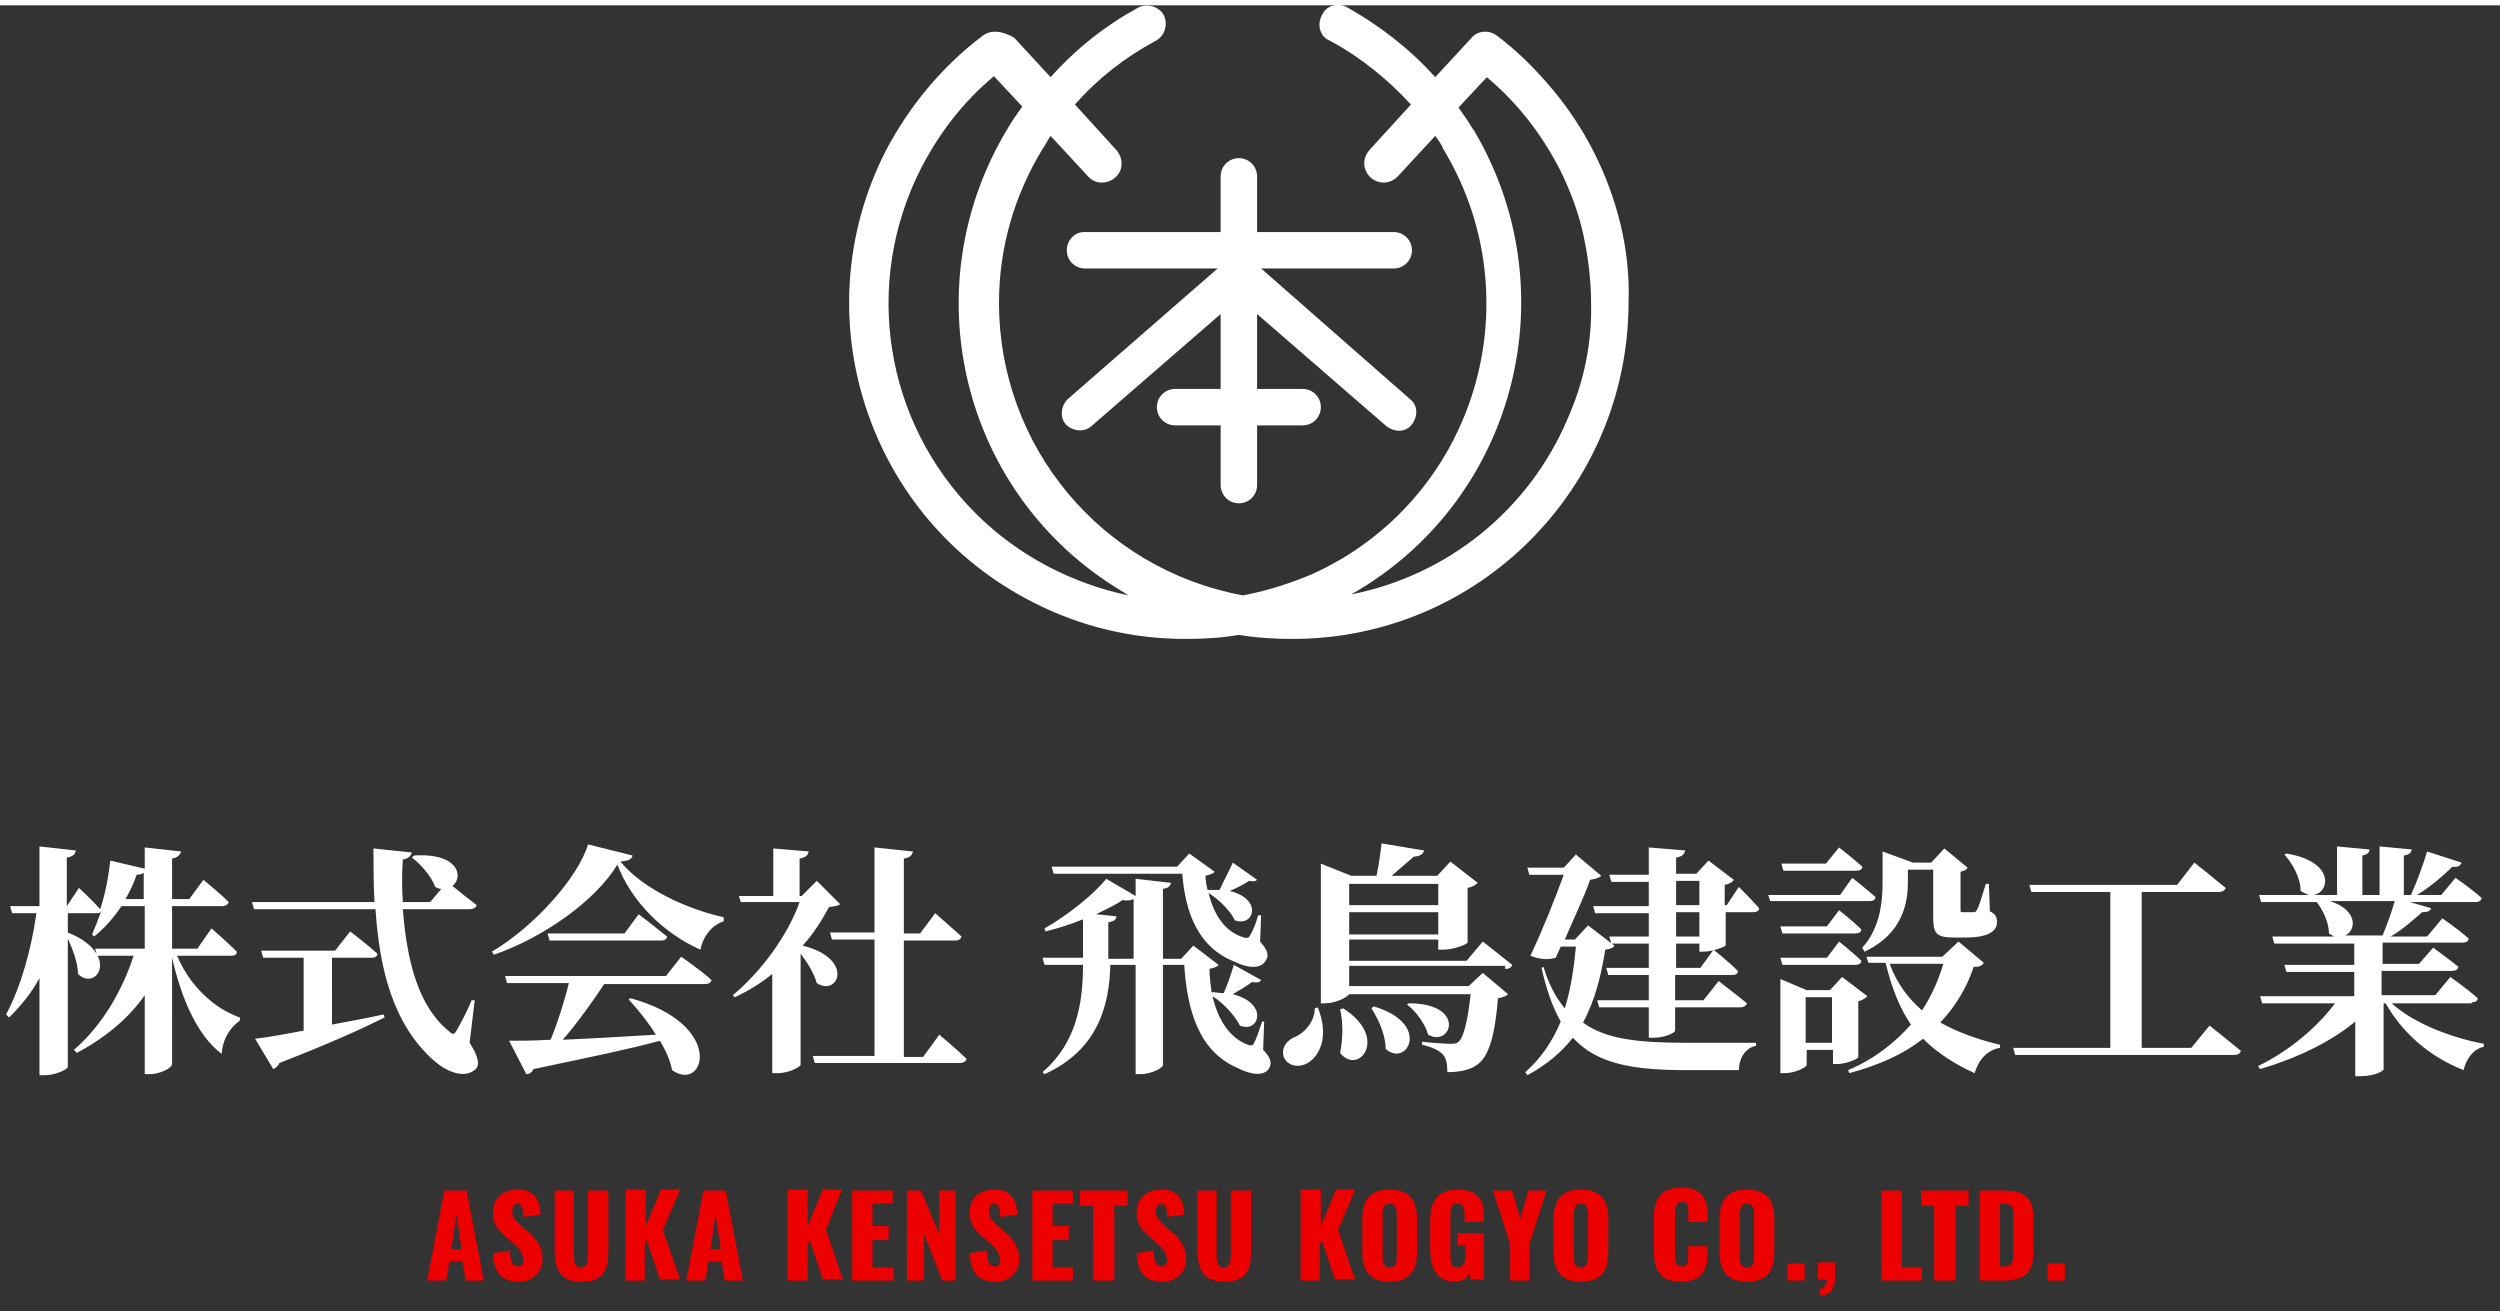
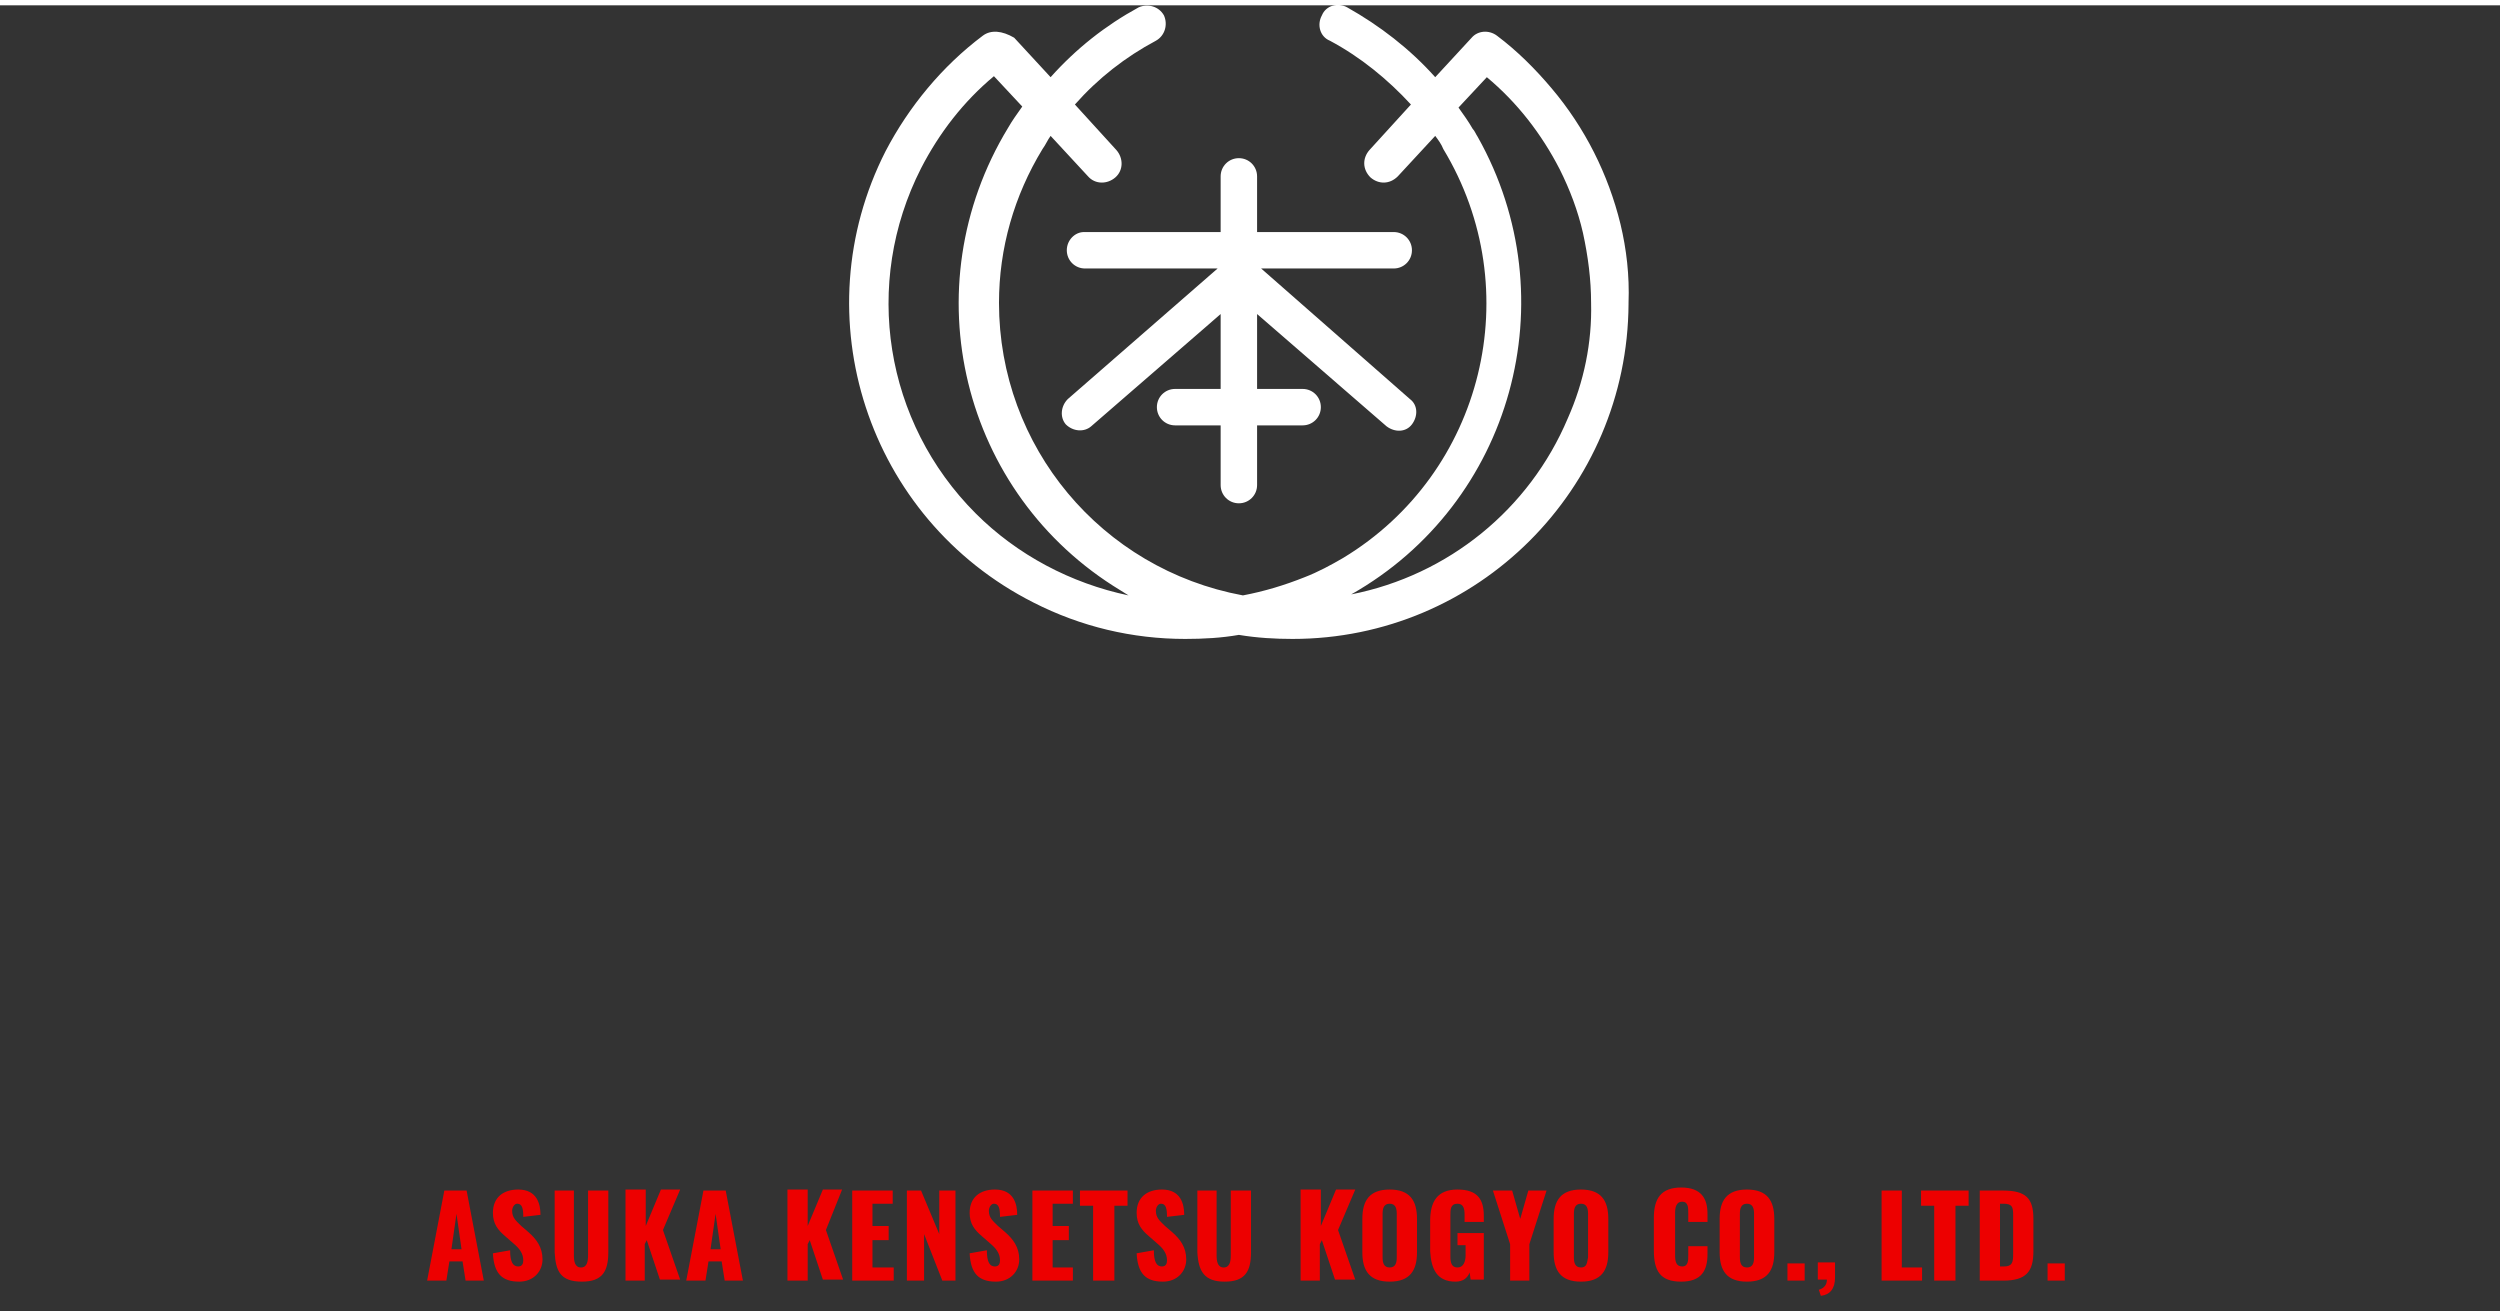
<svg xmlns="http://www.w3.org/2000/svg" width="245px" version="1.1" id="Layer_1" x="0px" y="0px" viewBox="0 0 247 129" style="enable-background:new 0 0 247 129;" xml:space="preserve">
  <rect x="0" y="0" width="247" height="129" fill="#333333" stroke="none" />
  <style type="text/css">
	.st0{fill:#ED0000;}
	.st1{fill:#FFFFFF;}
</style>
  <g>
    <path class="st0" d="M202.3,126h1.7v-1.7h-1.7V126z M197.6,124.6v-6.2h0.3c0.9,0,1,0.3,1,1.1v3.9c0,0.8-0.1,1.2-0.9,1.2H197.6z    M195.6,126h2.3c2.3,0,3-0.9,3-2.9v-3.2c0-2-0.7-2.8-3-2.8h-2.3V126z M191.2,126h2v-7.4h1.3v-1.5h-4.7v1.5h1.3V126z M185.9,126h4   v-1.3h-2v-7.6h-2V126z M179.9,127.5c0.9-0.1,1.4-0.7,1.4-1.8v-1.5h-1.7v1.7h0.9c0,0.6-0.4,0.9-0.8,1L179.9,127.5z M176.6,126h1.7   v-1.7h-1.7V126z M172.6,124.7c-0.6,0-0.7-0.5-0.7-1v-4.3c0-0.5,0.1-1,0.7-1c0.6,0,0.7,0.5,0.7,1v4.3   C173.3,124.2,173.2,124.7,172.6,124.7z M172.6,126.1c2,0,2.7-1.1,2.7-2.9v-3.3c0-1.8-0.7-2.9-2.7-2.9c-2,0-2.7,1.1-2.7,2.9v3.3   C169.9,125,170.6,126.1,172.6,126.1z M166.1,126.1c2,0,2.6-1.1,2.6-2.7v-0.8h-1.9v0.9c0,0.5,0,1.1-0.6,1.1c-0.6,0-0.7-0.5-0.7-1.1   v-4.2c0-0.5,0.1-1.1,0.7-1.1s0.6,0.6,0.6,1.1v0.9h1.9v-0.8c0-1.5-0.6-2.6-2.6-2.6c-2,0-2.7,1.1-2.7,3v3.2   C163.4,125,164,126.1,166.1,126.1z M156.2,124.7c-0.6,0-0.7-0.5-0.7-1v-4.3c0-0.5,0.1-1,0.7-1c0.6,0,0.7,0.5,0.7,1v4.3   C156.8,124.2,156.8,124.7,156.2,124.7z M156.2,126.1c2,0,2.7-1.1,2.7-2.9v-3.3c0-1.8-0.7-2.9-2.7-2.9c-2,0-2.7,1.1-2.7,2.9v3.3   C153.5,125,154.2,126.1,156.2,126.1z M149.2,126h1.9v-3.6l1.7-5.3h-1.8l-0.8,2.8l-0.8-2.8h-1.9l1.7,5.3V126z M143.8,126.1   c0.8,0,1.2-0.4,1.4-0.9l0.1,0.7h1.3v-4.6h-2.6v1.2h0.8v1c0,0.6-0.2,1.2-0.8,1.2s-0.7-0.5-0.7-1.1v-4.1c0-0.5,0-1.1,0.7-1.1   c0.6,0,0.7,0.5,0.7,1.1v0.7h1.9v-0.6c0-1.6-0.6-2.6-2.6-2.6c-2,0-2.7,1.2-2.7,3.1v3C141.4,124.9,142,126.1,143.8,126.1z    M137.3,124.7c-0.6,0-0.7-0.5-0.7-1v-4.3c0-0.5,0.1-1,0.7-1c0.6,0,0.7,0.5,0.7,1v4.3C138,124.2,137.9,124.7,137.3,124.7z    M137.3,126.1c2,0,2.7-1.1,2.7-2.9v-3.3c0-1.8-0.7-2.9-2.7-2.9c-2,0-2.7,1.1-2.7,2.9v3.3C134.6,125,135.3,126.1,137.3,126.1z    M128.4,126h2v-3.6l0.2-0.4l1.3,3.9h2l-1.7-4.9l1.7-4h-1.9l-1.5,3.6v-3.6h-2V126z M121,126.1c2,0,2.6-1,2.6-2.9v-6.1h-2v6.4   c0,0.6-0.1,1.2-0.7,1.2s-0.7-0.6-0.7-1.2v-6.4h-1.9v6.1C118.4,125.1,119,126.1,121,126.1z M114.9,126.1c1.4,0,2.3-1,2.3-2.2   c0-1.2-0.6-2-1.4-2.7l-0.7-0.6c-0.5-0.5-0.9-0.8-0.9-1.5c0-0.3,0.2-0.7,0.5-0.7c0.5,0,0.6,0.5,0.6,1.3l1.7-0.2c0-1-0.3-2.5-2.2-2.5   c-1.5,0-2.5,0.8-2.5,2.3c0,1.1,0.5,1.7,1.2,2.3l0.8,0.7c0.6,0.5,1,1,1,1.7c0,0.3-0.1,0.6-0.5,0.6c-0.5,0-0.8-0.4-0.8-1.6l-1.7,0.3   C112.4,125.3,113.2,126.1,114.9,126.1z M108.1,126h2v-7.4h1.3v-1.5h-4.7v1.5h1.3V126z M102,126h4v-1.3H104V122h1.6v-1.4H104v-2.2h2   v-1.3h-4V126z M98.4,126.1c1.4,0,2.3-1,2.3-2.2c0-1.2-0.6-2-1.4-2.7l-0.7-0.6c-0.5-0.5-0.9-0.8-0.9-1.5c0-0.3,0.2-0.7,0.5-0.7   c0.5,0,0.6,0.5,0.6,1.3l1.7-0.2c0-1-0.3-2.5-2.2-2.5c-1.5,0-2.5,0.8-2.5,2.3c0,1.1,0.5,1.7,1.2,2.3l0.8,0.7c0.6,0.5,1,1,1,1.7   c0,0.3-0.1,0.6-0.5,0.6c-0.5,0-0.8-0.4-0.8-1.6l-1.7,0.3C95.9,125.3,96.7,126.1,98.4,126.1z M89.6,126h1.7v-4.6l1.8,4.6h1.3v-8.9   h-1.6v4.3l-1.8-4.3h-1.4V126z M84.3,126h4v-1.3h-2.1V122h1.6v-1.4h-1.6v-2.2h2v-1.3h-4V126z M77.8,126h2v-3.6l0.2-0.4l1.3,3.9h2   l-1.7-4.9l1.6-4h-1.9l-1.5,3.6v-3.6h-2V126z M70.2,122.9l0.5-3.5l0.5,3.5H70.2z M67.8,126h1.9l0.3-1.9h1.3l0.3,1.9h1.8l-1.7-8.9   h-2.2L67.8,126z M61.7,126h2v-3.6l0.2-0.4l1.3,3.9h2l-1.7-4.9l1.7-4h-1.9l-1.5,3.6v-3.6h-2V126z M57.5,126.1c2,0,2.6-1,2.6-2.9   v-6.1h-2v6.4c0,0.6-0.1,1.2-0.7,1.2s-0.7-0.6-0.7-1.2v-6.4h-1.9v6.1C54.9,125.1,55.4,126.1,57.5,126.1z M51.3,126.1   c1.4,0,2.3-1,2.3-2.2c0-1.2-0.6-2-1.4-2.7l-0.7-0.6c-0.5-0.5-0.9-0.8-0.9-1.5c0-0.3,0.2-0.7,0.5-0.7c0.5,0,0.6,0.5,0.6,1.3l1.7-0.2   c0-1-0.3-2.5-2.2-2.5c-1.5,0-2.5,0.8-2.5,2.3c0,1.1,0.5,1.7,1.2,2.3l0.8,0.7c0.6,0.5,1,1,1,1.7c0,0.3-0.1,0.6-0.5,0.6   c-0.5,0-0.8-0.4-0.8-1.6l-1.7,0.3C48.8,125.3,49.6,126.1,51.3,126.1z M44.6,122.9l0.5-3.5l0.5,3.5H44.6z M42.2,126h1.9l0.3-1.9h1.3   L46,126h1.8l-1.7-8.9h-2.2L42.2,126z" />
    <path class="st1" d="M105.4,24.2L105.4,24.2c0,1,0.8,1.8,1.8,1.8h13.1l-14.8,12.9c-0.7,0.7-0.8,1.8-0.2,2.5   c0.7,0.7,1.8,0.8,2.5,0.2l12.8-11.1v7.4h-4.5c-1,0-1.8,0.8-1.8,1.8c0,1,0.8,1.8,1.8,1.8h4.5v5.9c0,1,0.8,1.8,1.8,1.8   c1,0,1.8-0.8,1.8-1.8v-5.9h4.5c1,0,1.8-0.8,1.8-1.8c0-1-0.8-1.8-1.8-1.8h-4.5v-7.4l12.8,11.1c0.8,0.6,1.9,0.6,2.5-0.2   c0.6-0.8,0.6-1.9-0.2-2.5L124.6,26h13.1c1,0,1.8-0.8,1.8-1.8c0-1-0.8-1.8-1.8-1.8h-13.5v-5.5c0-1-0.8-1.8-1.8-1.8   c-1,0-1.8,0.8-1.8,1.8v5.5h-13.5C106.2,22.4,105.4,23.2,105.4,24.2z" />
    <path class="st1" d="M160.1,21.6c-1.2-4.9-3.5-9.5-6.8-13.4c-1.6-1.9-3.4-3.7-5.4-5.2c-0.8-0.6-1.9-0.5-2.5,0.2l-3.6,3.9   c-2.5-2.8-5.5-5.1-8.7-6.9c-0.9-0.5-2.1-0.2-2.5,0.8c-0.5,0.9-0.2,2.1,0.8,2.5c3,1.6,5.7,3.8,8,6.3l-4.1,4.5   c-0.7,0.8-0.7,1.9,0.1,2.7c0.8,0.7,1.9,0.7,2.7-0.1l0,0l3.7-4c0.3,0.4,0.6,0.8,0.8,1.3c8.4,13.9,4,32-9.9,40.4   c-1.2,0.7-2.5,1.4-3.8,1.9c-2,0.8-4,1.4-6.1,1.8c-14-2.6-24.1-14.7-24.1-28.9c0-5.4,1.5-10.6,4.3-15.2c0.3-0.4,0.5-0.9,0.8-1.3   l3.7,4c0.7,0.8,1.9,0.8,2.7,0.1c0.8-0.7,0.8-1.9,0.1-2.7l0,0l-4.1-4.5c2.3-2.6,5-4.7,8-6.3c0.9-0.5,1.2-1.6,0.8-2.5   c-0.5-0.9-1.6-1.2-2.5-0.8c-3.3,1.8-6.2,4.1-8.7,6.9l-3.6-3.9C99,2.5,97.9,2.4,97.1,3c-4,3-7.3,7-9.6,11.4   c-8.3,16.3-1.8,36.3,14.6,44.6c4.7,2.4,9.8,3.6,15,3.6c1.8,0,3.6-0.1,5.3-0.4c1.8,0.3,3.6,0.4,5.3,0.4c18.3,0,33.1-14.8,33.2-33.1   v-0.1C161,26.7,160.7,24.1,160.1,21.6z M96.4,50.2c-9-9-11.2-22.7-5.4-34.1c1.8-3.5,4.2-6.6,7.2-9.1l2.8,3c-0.5,0.7-1,1.4-1.4,2.1   C90,27.9,95,48.3,110.7,57.8c0.3,0.2,0.5,0.3,0.8,0.5C105.8,57.1,100.5,54.3,96.4,50.2L96.4,50.2z M154.9,40.8   c-3.8,9-11.8,15.5-21.4,17.4C149.4,49.2,155,29,146,13c-0.2-0.3-0.3-0.6-0.5-0.8c-0.4-0.7-0.9-1.4-1.4-2.1l2.8-3   c3,2.5,5.4,5.6,7.2,9.1c1,2,1.8,4.1,2.3,6.3c0.5,2.3,0.8,4.6,0.8,6.9C157.3,33.3,156.5,37.2,154.9,40.8z" />
-     <path class="st1" d="M244.2,98.5c0.3,0,0.6-0.1,0.6-0.4c-1-0.9-2.7-2.1-2.7-2.1l-1.5,1.8h-5.3v-2.4h6.9c0.4,0,0.6-0.1,0.7-0.4   c-1-0.8-2.5-1.9-2.5-1.9l-1.4,1.6h-3.6v-2.1h7.9c0.3,0,0.6-0.1,0.6-0.4c-1-0.9-2.6-2-2.6-2l-1.5,1.8h-3.6c1.2-0.7,2.3-1.7,3.1-2.4   c0.5,0,0.8-0.1,0.9-0.4l-2.1-0.6h6.4c0.4,0,0.6-0.1,0.7-0.4c-1-0.9-2.6-2-2.6-2l-1.4,1.7h-2.4c1.3-0.8,2.6-1.9,3.5-2.8   c0.5,0.1,0.8-0.1,0.9-0.4l-3.4-1.1c-0.4,1.3-1,3-1.6,4.3h-0.7V84c0.6-0.1,0.7-0.3,0.8-0.6l-3.2-0.3v4.8h-1.7V84   c0.5-0.1,0.7-0.3,0.7-0.6l-3.2-0.3v4.8h-2.3c1.6-0.3,2.1-3.3-2.7-4.1l-0.2,0.1c0.8,0.9,1.6,2.3,1.6,3.6c0.3,0.2,0.6,0.3,0.8,0.4   h-4.9l0.2,0.7h5.5c0.6,0.8,1.2,2,1.2,3.1c0.2,0.1,0.3,0.2,0.5,0.3h-6.1l0.2,0.7h7.9v2.1h-6.9l0.2,0.7h6.7v2.4h-9.3l0.2,0.7h7.2   c-1.7,2.3-4.5,4.7-7.6,6.2l0.2,0.3c3.7-1.1,7-2.7,9.4-4.7v5.4h0.5c1.4,0,2.3-0.5,2.3-0.7v-6.5h0.2c1.7,3,4.4,5.3,7.7,6.6   c0.3-1.2,1-2.1,2-2.3l0-0.3c-3.2-0.6-6.9-2-9.1-4H244.2z M236.6,88.5c-0.3,1.1-0.8,2.4-1.2,3.4h-3.7c1.1-0.5,1.3-2.5-1.5-3.4H236.6   z M216.5,103h-4.9V87.6h7.6c0.3,0,0.6-0.1,0.7-0.4c-1.2-1-3.1-2.5-3.1-2.5l-1.7,2.2h-14.6l0.2,0.7h7.8V103h-9.6l0.2,0.7h21.6   c0.4,0,0.6-0.1,0.7-0.4c-1.2-1-3.1-2.5-3.1-2.5L216.5,103z M193.5,92.5l-1.6,1.5h-7.5l0.2,0.6h1.7c0.6,2.5,1.4,4.5,2.5,6.1   c-1.6,1.8-3.6,3.4-6.2,4.5l0.1,0.3c3-0.8,5.4-1.9,7.3-3.4c1.4,1.4,3.1,2.5,5.1,3.4c0.4-1.4,1.3-2.3,2.5-2.5l0-0.3   c-2.1-0.5-4.1-1.2-5.9-2.2c1.5-1.6,2.6-3.4,3.3-5.5c0.6,0,0.8-0.1,1-0.4L193.5,92.5z M192,94.7c-0.5,1.7-1.2,3.2-2.1,4.6   c-1.4-1.2-2.5-2.7-3.2-4.6H192z M183.6,98.4c0.4-0.1,0.7-0.3,0.9-0.5L182,96l-1.2,1.3h-2.3l-2.6-1.1v9.3h0.4c1.1,0,2.2-0.6,2.2-0.8   v-1.5h2.6v1.4h0.4c0.9,0,2.1-0.5,2.1-0.7V98.4z M178.4,102.5V98h2.6v4.5H178.4z M183.3,94.8c0.3,0,0.6-0.1,0.6-0.4   c-0.8-0.8-2.2-1.9-2.2-1.9l-1.2,1.6h-4.6l0.2,0.7H183.3z M175.9,91l0.2,0.7h7.2c0.3,0,0.6-0.1,0.6-0.4c-0.8-0.8-2.2-1.9-2.2-1.9   l-1.2,1.6H175.9z M181.8,87.9h-7.1l0.2,0.6h9.8c0.3,0,0.6-0.1,0.6-0.4c-0.9-0.8-2.3-1.9-2.3-1.9L181.8,87.9z M183.4,85.5   c0.3,0,0.6-0.1,0.6-0.4c-0.9-0.8-2.3-1.9-2.3-1.9l-1.3,1.6H176l0.2,0.7H183.4z M184.2,93.5c3.9-1.8,4.3-5,4.3-6.9v-1.2h2.5V90   c0,1.6,0.2,2.1,2,2.1h1.2c2.2,0,3.1-0.6,3.1-1.5c0-0.5-0.1-0.8-0.7-1.1l-0.1-2.7h-0.3c-0.4,1.3-0.7,2.3-0.9,2.6   c-0.1,0.2-0.2,0.2-0.4,0.2h-0.5H194c-0.3,0-0.3,0-0.3-0.3v-3.7c0.4-0.1,0.6-0.2,0.7-0.4l-2.3-1.9l-1.3,1.4H189l-3-1.1v2.9   c0,2-0.2,4.6-2,6.6L184.2,93.5z M170.6,88.9h-0.2v-2c0.5-0.1,0.8-0.3,0.9-0.5l-2.5-1.9l-1.2,1.3h-2v-1.6c0.6-0.1,0.8-0.3,0.9-0.7   l-3.6-0.3v2.7H159l0.2,0.7h3.7v2.4h-5.5l0.2,0.7h5.3V92H159l0.2,0.7h3.7v2.4h-4.2l0.2,0.7h4v2.5h-5.1L158,99h4.9v3h0.5   c1.1,0,2.1-0.5,2.1-0.7V99h6.4c0.3,0,0.6-0.1,0.7-0.4c-1.1-0.9-2.8-2.2-2.8-2.2l-1.5,1.9h-2.8v-2.5h5.6c0.4,0,0.6-0.1,0.6-0.4   c-0.9-0.9-2.4-2.1-2.4-2.1l-1.3,1.8h-2.4v-2.4h2.3v0.8h0.4c0.9,0,2.1-0.5,2.2-0.6v-3.3h2.7c0.3,0,0.6-0.1,0.6-0.4   c-0.7-0.8-2-2.1-2-2.1L170.6,88.9z M165.6,86.5h2.3v2.4h-2.3V86.5z M167.9,92h-2.3v-2.4h2.3V92z M156.9,90.9l-1.3,1.4h-1   c0.9-2.1,2-4.4,2.5-5.9c0.6-0.1,0.9-0.2,1.1-0.4l-2.5-2.1l-1.2,1.3h-3.6l0.2,0.7h3.4c-0.8,2.2-2.1,5.5-3.3,8c1,0.4,1.8,0.4,2.5,0.2   l0.5-1.1h1.5c-0.2,2.1-0.5,4.2-1.1,6.1c-0.9-1.1-1.6-2.4-2.1-4.1l-0.2,0.1c0.5,2.2,1.1,3.9,1.9,5.3c-0.8,1.9-1.9,3.6-3.5,5l0.2,0.3   c1.9-1,3.4-2.3,4.5-3.7c2.4,2.6,5.9,3.2,11.2,3.2h5.2c0-1.1,0.6-2.2,1.7-2.4v-0.3c-1.7,0-5.2,0-6.7,0c-4.8,0-8.1-0.3-10.4-2   c1.2-2.2,1.8-4.7,2.2-7.2c0.5-0.1,0.7-0.1,0.9-0.4L156.9,90.9z M148.7,95.2c0.4,0,0.6-0.1,0.7-0.4c-1.1-0.9-2.9-2.3-2.9-2.3   l-1.6,1.9h-11.6v-2.1h8.8v1h0.5c1,0,2.3-0.5,2.4-0.7v-5.4c0.5-0.1,0.8-0.3,1-0.5l-2.7-2.1l-1.3,1.4h-4.5c0.7-0.6,1.6-1.4,2.2-1.9   c0.5,0,0.9-0.2,1-0.6l-4.2-0.7c-0.1,0.9-0.3,2.3-0.5,3.2h-2.5l-3-1.2v13.8h0.4c1.1,0,2.2-0.6,2.4-0.9h12c-0.3,2.7-0.7,4.3-1.2,4.7   c-0.2,0.2-0.4,0.2-0.8,0.2c-0.5,0-1.9-0.1-2.8-0.2v0.3c0.9,0.2,1.6,0.5,2,0.9c0.4,0.4,0.5,1,0.5,1.8c1.2,0,2.2-0.2,2.9-0.7   c1.2-0.8,1.8-2.9,2.1-6.6c0.5-0.1,0.8-0.2,1-0.4l-2.5-2.1l-1.4,1.3h-11.8v-2H148.7z M133.3,91.8v-2.2h8.8v2.2H133.3z M142.1,86.8   v2.1h-8.8v-2.1H142.1z M139,98.7c0.9,0.7,1.8,1.9,2.1,3c2.3,1.3,3.8-3.1-1.9-3.1L139,98.7z M135.5,99.1c0.7,1.1,1.4,2.6,1.4,4   c2.1,1.9,4.6-2.5-1.2-4.2L135.5,99.1z M132.4,99.2c0.3,1.2,0.3,2.9,0,4.3c1.8,2.3,4.9-1.5,0.3-4.4L132.4,99.2z M129.9,99.1   c0,1.3-1,2.4-1.9,2.8c-0.8,0.3-1.4,1-1.2,1.9c0.3,0.9,1.3,1.2,2.2,0.8c1.3-0.6,2.4-2.6,1.2-5.6L129.9,99.1z M124.9,100.4l-0.2,0   c-0.3,0.8-0.5,1.6-0.8,2.1c-0.1,0.3-0.3,0.3-0.6,0.2c-1.9-0.7-3-2.6-3.5-4.8c1.1,0.7,2.2,1.9,2.7,2.9c1.9,0.8,2.9-2.2-0.7-3.1   c0.7-0.4,1.5-0.9,1.9-1.2c0.6,0.1,0.8,0,0.9-0.2l-2.7-1.5c-0.2,0.7-0.6,1.9-1,2.8c-0.4,0-0.8-0.1-1.2-0.1c-0.1-0.8-0.2-1.5-0.2-2.3   c0.4-0.1,0.8-0.2,0.9-0.4l-2.5-1.9l-1.2,1.3h-1.8v-6.9c0.6-0.1,0.7-0.3,0.8-0.6l-3.5-0.4v1.7l-2.9-1.7c-1.2,1.5-3.8,3.6-6.1,4.9   l0.1,0.3c1.2-0.3,2.5-0.7,3.7-1.2v3.8h-4l0.2,0.7h3.8c0,3.7-0.6,7.7-4,10.6l0.2,0.2c5.3-2.4,6.4-6.8,6.5-10.8h2.5v10.8h0.5   c1,0,2.2-0.6,2.2-0.9v-9.9h2.1c0.3,4.6,1.5,8.6,5.3,10.2c1.1,0.6,2.6,0.9,3.1,0c0.3-0.5,0.1-1.1-0.6-1.8L124.9,100.4z M109.5,94.2   v-3.6c0.6-0.1,0.8-0.3,0.8-0.6l-2-0.2c1-0.5,1.9-0.9,2.6-1.4c0.5,0.1,0.9,0,1.1-0.1v5.9H109.5z M116.8,85.7c0.3,4,1.6,7.4,5.2,8.8   c1.2,0.6,2.6,0.8,3.1-0.2c0.3-0.5,0.1-1-0.6-1.8l0.1-2.6l-0.3,0c-0.2,0.8-0.5,1.5-0.8,2c-0.1,0.2-0.2,0.3-0.6,0.2   c-2-0.6-3-2.4-3.5-4.4c1,0.6,2.2,1.8,2.6,2.7c1.9,0.7,2.8-2.1-0.5-2.9c0.7-0.3,1.5-0.7,1.9-1c0.5,0.1,0.7,0,0.8-0.1l-2.4-1.7   c-0.3,0.7-0.9,1.8-1.3,2.7c-0.4,0-0.8,0-1.2,0c-0.1-0.5-0.2-0.9-0.2-1.4c0.4-0.1,0.8-0.2,0.9-0.4l-2.5-1.8l-1.2,1.3h-12.4l0.2,0.7   H116.8z M91.2,103.9h-1.9V92.4h5c0.4,0,0.6-0.1,0.7-0.4c-1-0.9-2.6-2.3-2.6-2.3l-1.5,2h-1.6v-7.4c0.6-0.1,0.8-0.3,0.9-0.7l-3.8-0.4   v8.4H82l0.2,0.7h4.2v11.5h-6.1l0.2,0.7h14.3c0.3,0,0.6-0.1,0.7-0.4c-1-1-2.7-2.4-2.7-2.4L91.2,103.9z M80.7,86.5L79.2,88H79v-3.7   c0.6-0.1,0.8-0.3,0.9-0.7l-3.5-0.3V88H73l0.2,0.6H79c-1.1,3.1-3.6,6.7-6.6,9.2l0.2,0.2c1.3-0.6,2.6-1.4,3.7-2.3v9.8h0.5   c1.3,0,2.3-0.7,2.3-0.8v-11c0.7,0.9,1.3,1.9,1.6,2.9c2.1,1.4,3.8-2.4-1.4-3.7c1.1-1.2,1.9-2.5,2.6-3.8c0.6-0.1,0.9-0.1,1.1-0.3   L80.7,86.5z M58.1,82.9c-1,3.3-5.3,8.1-9.5,10.6l0.2,0.3c4.9-1.7,10-5.3,12.2-8.9c1.4,3.7,4.6,6.8,8.2,8.4c0.2-1.1,1-2.4,2.3-2.8   l0-0.4c-3.6-0.8-8-2.8-10.2-5.5c0.8-0.1,1.1-0.2,1.2-0.6L58.1,82.9z M61.7,91.7h-7.6l0.2,0.7h11c0.3,0,0.6-0.1,0.6-0.4   c-1.1-0.9-2.8-2.2-2.8-2.2L61.7,91.7z M65.8,95.9H49.9l0.2,0.7h6.1c-0.4,1.7-1.1,3.9-1.8,5.6c-1.7,0.1-3.1,0.1-4.1,0.1l1.7,3.3   c0.3,0,0.6-0.2,0.7-0.5c5.7-1.2,9.6-2,12.5-2.8c0.6,1,1,1.9,1.2,2.9c3.2,2.3,5.4-4.5-4.1-7.1l-0.2,0.1c0.9,1,1.9,2.2,2.7,3.5   c-3.4,0.2-6.6,0.4-9.2,0.5c1.4-1.6,2.9-3.7,4.1-5.5h9.9c0.4,0,0.6-0.1,0.7-0.4c-1.1-1-3-2.3-3-2.3L65.8,95.9z M46.9,98.3l-0.3,0   c-0.4,1-1.1,2.3-1.5,3c-0.2,0.4-0.4,0.4-0.7,0.1c-3.1-2.5-4.2-7-4.6-12.1h6.6c0.3,0,0.6-0.1,0.7-0.4c-0.8-0.6-1.8-1.4-2.4-1.9   c1.1-0.8,0.7-3.3-3.8-3l-0.2,0.2c0.8,0.6,1.9,1.8,2.3,2.9c0.2,0.1,0.4,0.2,0.6,0.2l-1.1,1.3h-2.7c-0.1-1.4-0.1-2.8,0-4.2   c0.6-0.1,0.8-0.4,0.9-0.7l-3.8-0.4c0,1.8,0,3.6,0.1,5.3H24.9l0.2,0.7h12c0.4,6.1,1.8,11.4,5.7,14.9c1.1,1,3,2,4.2,0.9   c0.4-0.4,0.3-1.2-0.6-2.6L46.9,98.3z M32.8,94.1h3.9c0.3,0,0.6-0.1,0.6-0.4c-1-0.9-2.7-2.2-2.7-2.2l-1.5,1.9h-7.3l0.2,0.7h4v7.2   c-2.1,0.4-3.8,0.7-4.8,0.8l1.8,3c0.2-0.1,0.5-0.3,0.6-0.6c4.9-1.9,8.2-3.4,10.4-4.5l-0.1-0.3c-1.8,0.4-3.5,0.7-5.1,1V94.1z    M22.8,93.9c0.4,0,0.6-0.1,0.6-0.4c-0.9-0.9-2.5-2.3-2.5-2.3l-1.4,2H17V89h4.9c0.3,0,0.6-0.1,0.7-0.4c-0.9-0.9-2.5-2.2-2.5-2.2   l-1.4,1.9H17v-4c0.6-0.1,0.8-0.4,0.9-0.7l-3.6-0.4v2.1l-3.4-0.8c-0.2,1.7-0.5,3.3-1,4.8c-0.7-0.8-2.1-2.1-2.1-2.1L6.6,89H6.6v-4.8   c0.6-0.1,0.8-0.3,0.9-0.7l-3.6-0.4V89H1l0.2,0.7h2.4c-0.5,3.5-1.5,7.2-3,10l0.3,0.3c1.2-1.2,2.2-2.4,3-3.9v9.6h0.6   c1,0,2.2-0.6,2.2-0.8V92.2c0.5,1.1,1,2.4,1,3.5c1.9,1.8,4.2-2-1-4.1v-1.9h2.8c0.2,0,0.4,0,0.5-0.2c-0.3,0.8-0.6,1.6-0.9,2.3L9.3,92   c1-0.8,1.9-1.8,2.7-3h2.3v4.2H9.4l0.2,0.7h3.6c-1.1,3.4-3.1,6.9-5.9,9.3l0.3,0.3c2.8-1.5,5.1-3.4,6.7-5.7v7.8h0.5   c1,0,2.2-0.6,2.2-1V94.1c0.9,3.9,2.4,7.6,4.9,9.5c0.1-1.3,0.6-2.4,1.8-3.3l0-0.3c-2.6-0.9-5-3.2-6.2-6.1H22.8z M12.4,88.3   c0.4-0.7,0.8-1.5,1.1-2.4c0.3,0,0.6-0.1,0.7-0.2v2.6H12.4z" />
  </g>
</svg>